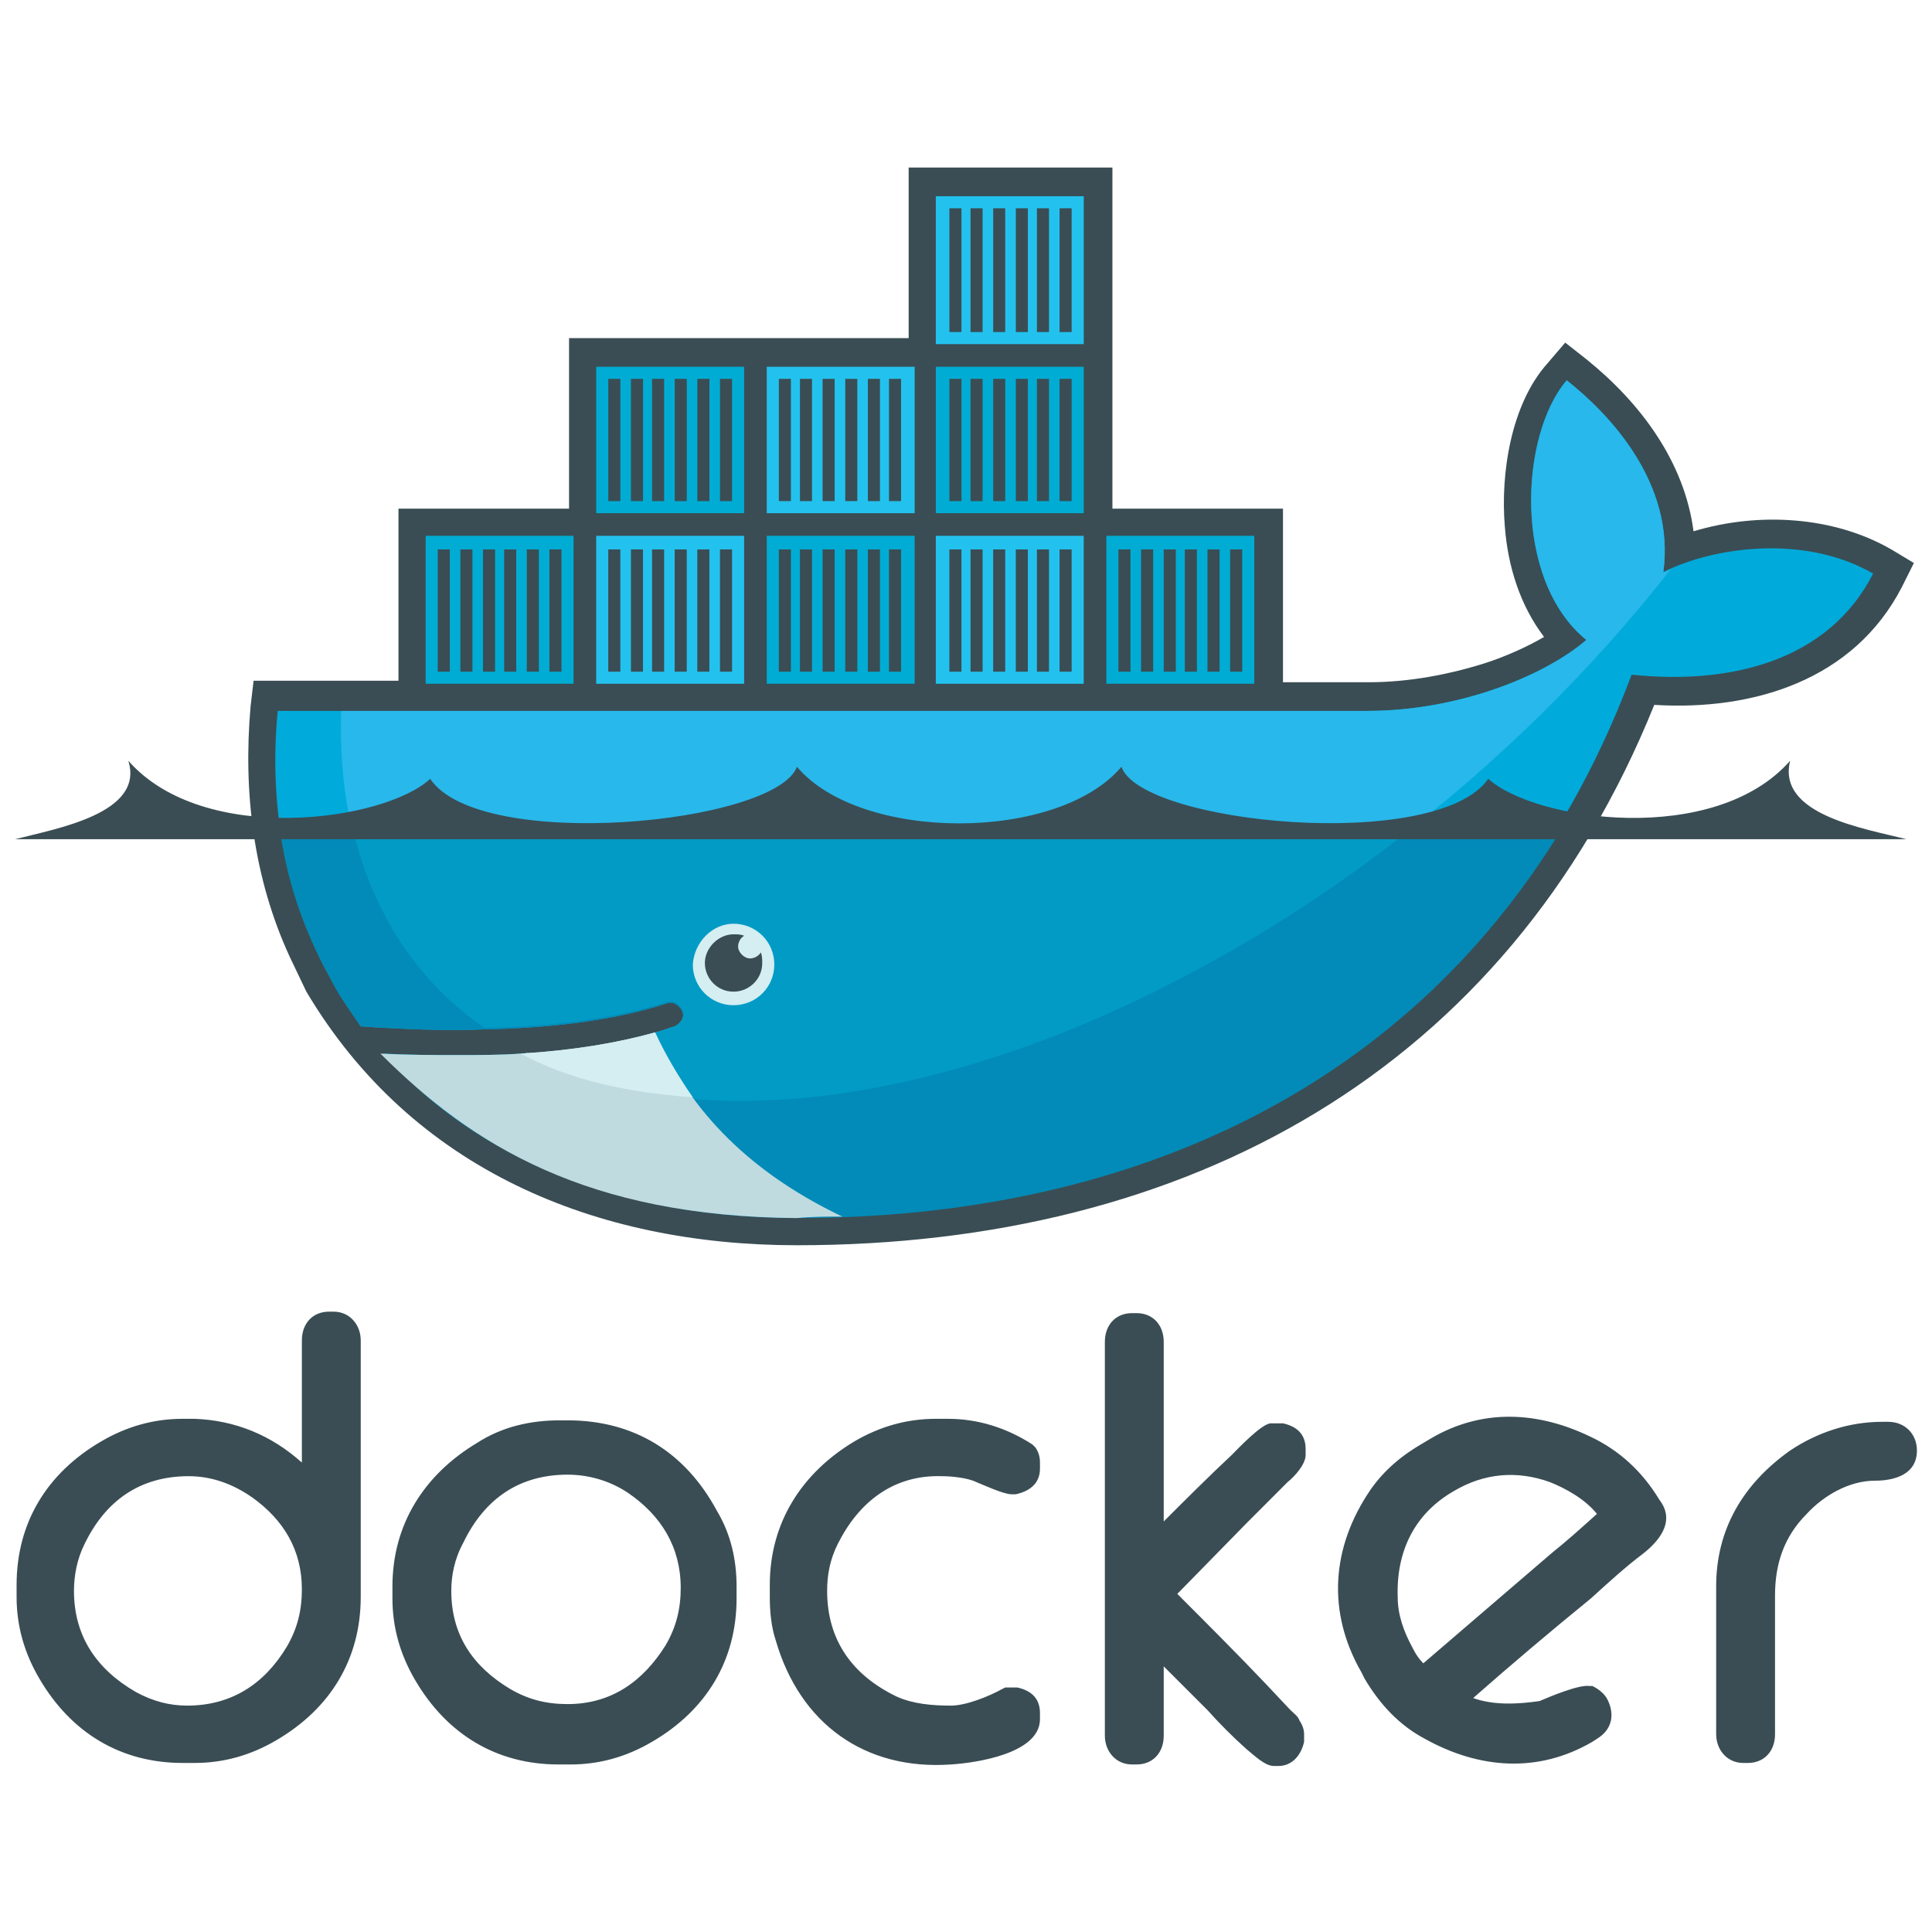
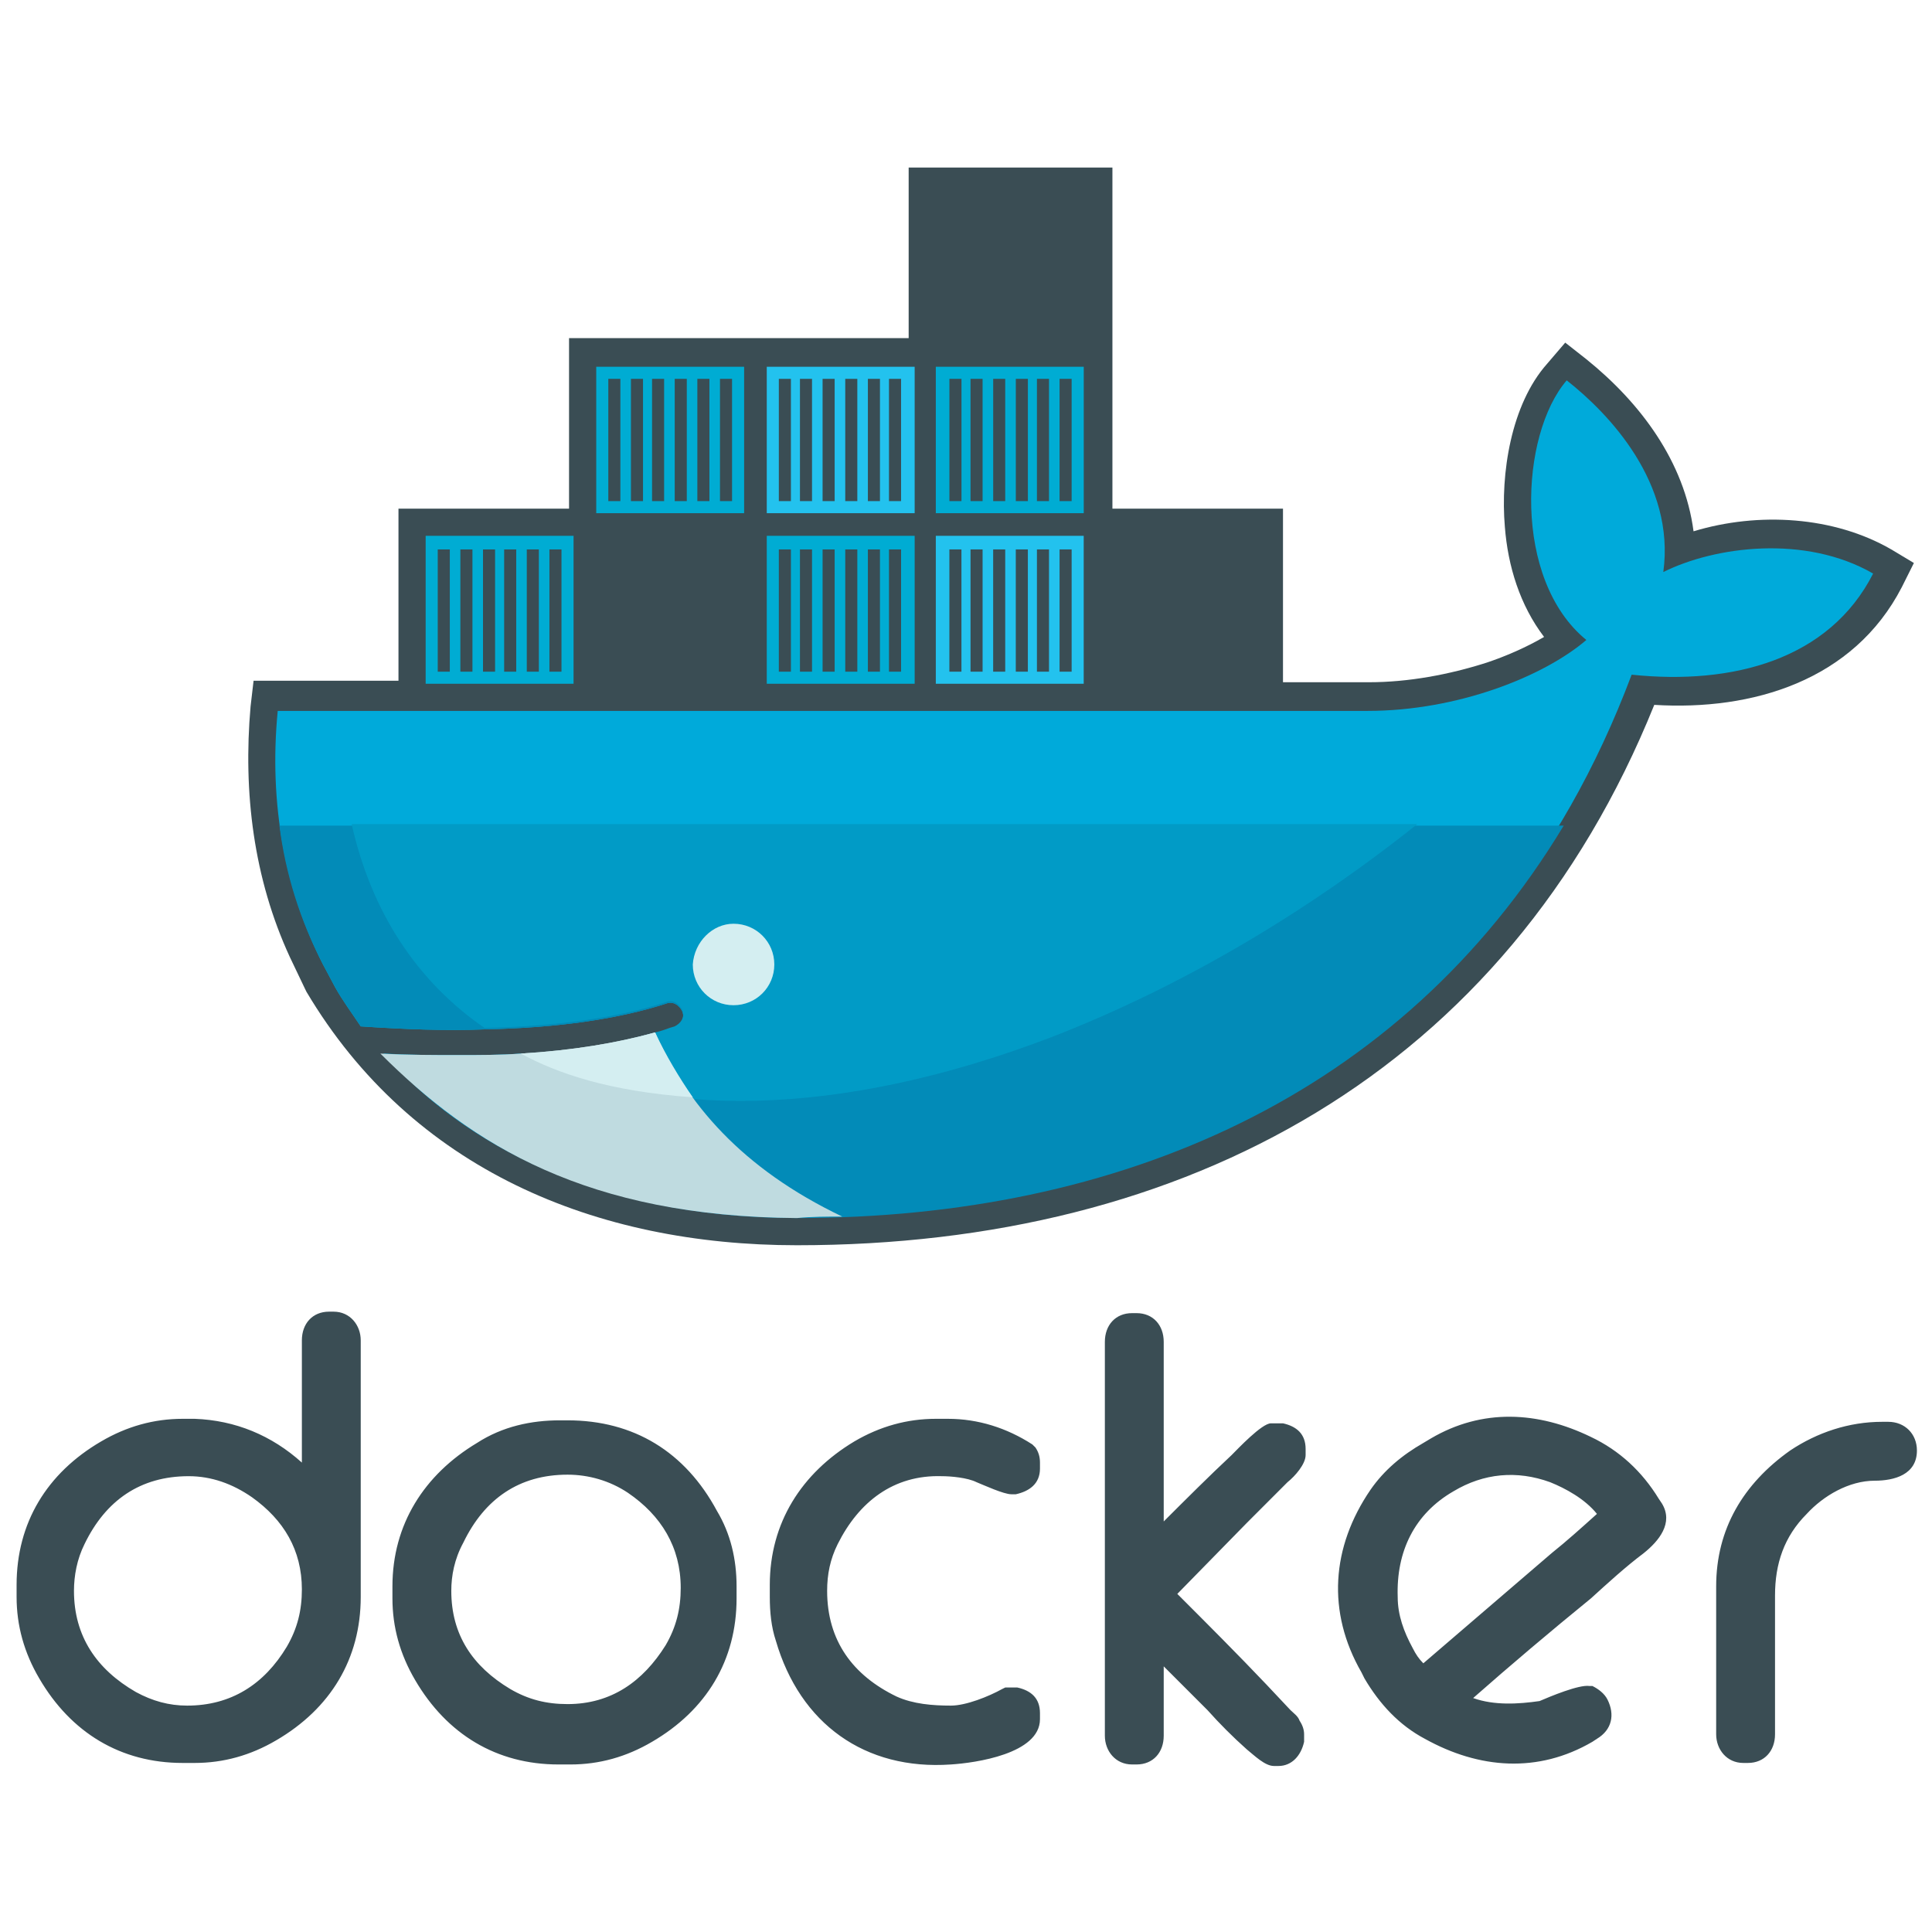
<svg xmlns="http://www.w3.org/2000/svg" width="56" height="56" viewBox="0 0 56 56" fill="none">
  <path fill-rule="evenodd" clip-rule="evenodd" d="M8.75 42.394V38.85C8.75 38.369 9.056 38.019 9.538 38.019H9.669C10.15 38.019 10.456 38.413 10.456 38.85V46.288C10.456 48.081 9.581 49.525 8.006 50.444C7.263 50.881 6.475 51.1 5.644 51.1H5.294C3.5 51.1 2.056 50.225 1.138 48.65C0.7 47.906 0.481 47.119 0.481 46.288V45.938C0.481 44.144 1.356 42.7 2.931 41.781C3.675 41.344 4.463 41.125 5.294 41.125H5.644C6.825 41.169 7.875 41.606 8.75 42.394ZM2.144 46.112C2.144 47.425 2.8 48.388 3.938 49.044C4.419 49.306 4.9 49.438 5.425 49.438C6.694 49.438 7.656 48.825 8.313 47.731C8.619 47.206 8.75 46.681 8.75 46.069C8.75 44.931 8.225 44.056 7.306 43.4C6.738 43.006 6.125 42.788 5.469 42.788C4.069 42.788 3.063 43.487 2.45 44.756C2.231 45.194 2.144 45.675 2.144 46.112ZM16.231 41.169H16.45C18.375 41.169 19.863 42.087 20.781 43.794C21.175 44.45 21.35 45.194 21.35 45.981V46.331C21.35 48.125 20.475 49.569 18.9 50.487C18.156 50.925 17.369 51.144 16.538 51.144H16.188C14.394 51.144 12.95 50.269 12.031 48.694C11.594 47.95 11.375 47.163 11.375 46.331V45.981C11.375 44.188 12.294 42.744 13.825 41.825C14.569 41.344 15.4 41.169 16.231 41.169ZM13.081 46.112C13.081 47.381 13.694 48.3 14.788 48.956C15.313 49.263 15.838 49.394 16.45 49.394C17.719 49.394 18.638 48.737 19.294 47.688C19.6 47.163 19.731 46.638 19.731 46.025C19.731 44.844 19.163 43.925 18.2 43.269C17.675 42.919 17.063 42.744 16.45 42.744C15.05 42.744 14.044 43.444 13.431 44.712C13.169 45.194 13.081 45.675 13.081 46.112ZM28.306 42.962C28.044 42.831 27.563 42.788 27.3 42.788C25.9 42.744 24.894 43.531 24.281 44.756C24.063 45.194 23.975 45.631 23.975 46.112C23.975 47.556 24.719 48.562 25.988 49.175C26.469 49.394 27.038 49.438 27.563 49.438C28 49.438 28.656 49.175 29.05 48.956L29.138 48.913H29.488C29.881 49 30.144 49.219 30.144 49.656V49.831C30.144 50.837 28.263 51.1 27.563 51.144C25.069 51.319 23.188 49.962 22.488 47.556C22.356 47.162 22.313 46.725 22.313 46.288V45.938C22.313 44.144 23.231 42.7 24.763 41.781C25.506 41.344 26.294 41.125 27.125 41.125H27.475C28.35 41.125 29.181 41.388 29.925 41.869L29.969 41.913L30.013 41.956C30.1 42.087 30.144 42.219 30.144 42.394V42.569C30.144 43.006 29.838 43.225 29.444 43.312H29.313C29.094 43.312 28.525 43.05 28.306 42.962ZM33.731 44.1C34.388 43.444 35.044 42.788 35.7 42.175C35.875 42 36.575 41.256 36.838 41.256H37.188C37.581 41.344 37.844 41.562 37.844 42V42.175C37.844 42.438 37.538 42.787 37.319 42.962L36.138 44.144L34.125 46.2C35 47.075 35.875 47.95 36.706 48.825L37.406 49.569C37.494 49.656 37.625 49.744 37.669 49.875C37.756 50.006 37.8 50.138 37.8 50.269V50.487C37.713 50.881 37.45 51.188 37.056 51.188H36.925C36.663 51.188 36.356 50.881 36.138 50.706C35.744 50.356 35.35 49.962 35 49.569L33.731 48.3V50.312C33.731 50.794 33.425 51.144 32.944 51.144H32.813C32.331 51.144 32.025 50.75 32.025 50.312V38.894C32.025 38.413 32.331 38.062 32.813 38.062H32.944C33.425 38.062 33.731 38.413 33.731 38.894V44.1ZM54.556 41.212H54.731C55.213 41.212 55.563 41.562 55.563 42.044C55.563 42.744 54.906 42.919 54.338 42.919C53.594 42.919 52.85 43.356 52.369 43.881C51.713 44.538 51.45 45.325 51.45 46.244V50.269C51.45 50.75 51.144 51.1 50.663 51.1H50.531C50.05 51.1 49.744 50.706 49.744 50.269V45.981C49.744 44.319 50.531 43.006 51.888 42.044C52.675 41.519 53.594 41.212 54.556 41.212ZM42.7 49.219C43.313 49.438 44.013 49.394 44.625 49.306C44.931 49.175 45.763 48.825 46.069 48.869H46.156C46.331 48.956 46.506 49.087 46.594 49.263C46.813 49.7 46.725 50.138 46.288 50.4L46.156 50.487C44.581 51.406 42.875 51.275 41.3 50.4C40.556 50.006 39.988 49.394 39.55 48.65L39.463 48.475C38.456 46.725 38.588 44.844 39.725 43.181C40.119 42.612 40.644 42.175 41.256 41.825L41.475 41.694C42.963 40.819 44.581 40.906 46.113 41.65C46.944 42.044 47.6 42.656 48.081 43.444L48.169 43.575C48.519 44.144 48.081 44.669 47.644 45.019C47.119 45.413 46.594 45.894 46.113 46.331C44.931 47.294 43.794 48.256 42.7 49.219ZM41.256 48.212L44.975 45.019C45.413 44.669 45.85 44.275 46.288 43.881C45.938 43.444 45.369 43.138 44.931 42.962C43.969 42.612 43.006 42.7 42.131 43.225C40.994 43.881 40.469 44.975 40.513 46.288C40.513 46.812 40.688 47.294 40.95 47.775C41.038 47.95 41.125 48.081 41.256 48.212ZM32.244 14.744H37.188V19.775H39.681C40.819 19.775 42 19.556 43.094 19.206C43.619 19.031 44.231 18.769 44.756 18.462C44.056 17.544 43.706 16.406 43.619 15.269C43.488 13.738 43.794 11.725 44.844 10.544L45.369 9.931L45.981 10.412C47.556 11.681 48.825 13.387 49.088 15.4C50.969 14.831 53.156 14.963 54.819 15.925L55.475 16.319L55.125 17.019C53.725 19.731 50.794 20.606 47.95 20.431C43.663 31.062 34.388 36.094 23.1 36.094C17.281 36.094 11.944 33.906 8.881 28.744L8.838 28.656L8.4 27.738C7.35 25.462 7.044 22.969 7.263 20.475L7.35 19.731H11.55V14.744H16.494V9.8H26.338V4.856H32.244V14.744Z" fill="#3A4D54" />
  <path d="M48.212 16.581C48.562 14 46.637 11.988 45.412 11.025C44.056 12.6 43.837 16.8 45.981 18.55C44.756 19.6 42.262 20.606 39.637 20.606H8.05C7.787 23.319 8.268 25.812 9.362 27.956L9.712 28.613C9.931 29.006 10.194 29.356 10.456 29.75C11.768 29.837 12.95 29.881 14.043 29.837C16.187 29.794 17.937 29.531 19.294 29.094C19.512 29.006 19.687 29.137 19.775 29.312C19.862 29.531 19.731 29.706 19.556 29.794C19.381 29.837 19.206 29.925 18.987 29.969C17.937 30.275 16.8 30.45 15.356 30.538H15.094C14.525 30.581 13.912 30.581 13.256 30.581C12.556 30.581 11.9 30.581 11.112 30.538C13.737 33.513 17.85 35.263 23.012 35.263C33.95 35.263 43.225 30.406 47.294 19.556C50.225 19.863 53.025 19.119 54.294 16.625C52.325 15.488 49.7 15.838 48.212 16.581Z" fill="#00AADA" />
-   <path d="M48.213 16.581C48.563 14 46.638 11.988 45.413 11.025C44.056 12.6 43.838 16.8 45.981 18.55C44.756 19.6 42.263 20.606 39.638 20.606H9.888C9.756 24.762 11.288 27.913 14.044 29.794C16.188 29.75 17.938 29.488 19.294 29.05C19.513 28.962 19.688 29.094 19.775 29.269C19.863 29.488 19.731 29.663 19.556 29.75C19.381 29.794 19.206 29.881 18.988 29.925C17.938 30.231 16.713 30.45 15.269 30.538L15.225 30.494C18.944 32.419 24.325 32.375 30.538 30.012C37.45 27.344 43.925 22.269 48.431 16.494C48.344 16.538 48.3 16.581 48.213 16.581Z" fill="#28B8EB" />
  <path d="M8.094 23.887C8.269 25.331 8.706 26.688 9.363 27.956L9.713 28.613C9.931 29.006 10.194 29.356 10.456 29.75C11.769 29.837 12.95 29.881 14.044 29.837C16.188 29.794 17.938 29.531 19.294 29.094C19.512 29.006 19.688 29.137 19.775 29.312C19.863 29.531 19.731 29.706 19.556 29.794C19.381 29.837 19.206 29.925 18.988 29.969C17.938 30.275 16.712 30.494 15.269 30.581H15.094C14.525 30.625 13.912 30.625 13.3 30.625C12.6 30.625 11.9 30.625 11.156 30.581C13.781 33.556 17.938 35.306 23.1 35.306C32.462 35.306 40.6 31.762 45.325 23.931H8.094V23.887Z" fill="#028BB8" />
  <path d="M10.193 23.887C10.762 26.425 12.075 28.438 14.043 29.794C16.187 29.75 17.937 29.488 19.293 29.05C19.512 28.962 19.687 29.094 19.775 29.269C19.862 29.488 19.731 29.663 19.556 29.75C19.381 29.794 19.206 29.881 18.987 29.925C17.937 30.231 16.712 30.45 15.225 30.538C18.943 32.462 24.325 32.419 30.493 30.056C34.212 28.613 37.843 26.469 41.081 23.887H10.193Z" fill="#019BC6" />
  <path fill-rule="evenodd" clip-rule="evenodd" d="M12.338 15.531H16.625V19.819H12.338V15.531ZM12.688 15.925H13.038V19.469H12.688V15.925ZM13.344 15.925H13.694V19.469H13.344V15.925ZM14 15.925H14.35V19.469H14V15.925ZM14.613 15.925H14.963V19.469H14.613V15.925ZM15.269 15.925H15.619V19.469H15.269V15.925ZM15.925 15.925H16.275V19.469H15.925V15.925ZM17.282 10.631H21.569V14.875H17.282V10.631ZM17.632 10.981H17.982V14.525H17.632V10.981ZM18.288 10.981H18.638V14.525H18.288V10.981ZM18.9 10.981H19.25V14.525H18.9V10.981ZM19.557 10.981H19.907V14.525H19.557V10.981ZM20.213 10.981H20.563V14.525H20.213V10.981ZM20.869 10.981H21.219V14.525H20.869V10.981Z" fill="#00ACD3" />
-   <path fill-rule="evenodd" clip-rule="evenodd" d="M17.281 15.531H21.569V19.819H17.281V15.531ZM17.631 15.925H17.981V19.469H17.631V15.925ZM18.288 15.925H18.637V19.469H18.288V15.925ZM18.9 15.925H19.25V19.469H18.9V15.925ZM19.556 15.925H19.906V19.469H19.556V15.925ZM20.212 15.925H20.562V19.469H20.212V15.925ZM20.869 15.925H21.219V19.469H20.869V15.925Z" fill="#23C2EE" />
  <path fill-rule="evenodd" clip-rule="evenodd" d="M22.225 15.531H26.512V19.819H22.225V15.531ZM22.575 15.925H22.925V19.469H22.575V15.925ZM23.187 15.925H23.537V19.469H23.187V15.925ZM23.843 15.925H24.193V19.469H23.843V15.925ZM24.5 15.925H24.85V19.469H24.5V15.925ZM25.156 15.925H25.506V19.469H25.156V15.925ZM25.768 15.925H26.118V19.469H25.768V15.925Z" fill="#00ACD3" />
  <path fill-rule="evenodd" clip-rule="evenodd" d="M22.225 10.631H26.512V14.875H22.225V10.631ZM22.575 10.981H22.925V14.525H22.575V10.981ZM23.187 10.981H23.537V14.525H23.187V10.981ZM23.843 10.981H24.193V14.525H23.843V10.981ZM24.5 10.981H24.85V14.525H24.5V10.981ZM25.156 10.981H25.506V14.525H25.156V10.981ZM25.768 10.981H26.118V14.525H25.768V10.981ZM27.125 15.531H31.412V19.819H27.125V15.531ZM27.518 15.925H27.868V19.469H27.518V15.925ZM28.131 15.925H28.481V19.469H28.131V15.925ZM28.787 15.925H29.137V19.469H28.787V15.925ZM29.443 15.925H29.793V19.469H29.443V15.925ZM30.056 15.925H30.406V19.469H30.056V15.925ZM30.712 15.925H31.062V19.469H30.712V15.925Z" fill="#23C2EE" />
  <path fill-rule="evenodd" clip-rule="evenodd" d="M27.125 10.631H31.413V14.875H27.125V10.631ZM27.519 10.981H27.869V14.525H27.519V10.981ZM28.131 10.981H28.481V14.525H28.131V10.981ZM28.788 10.981H29.137V14.525H28.788V10.981ZM29.444 10.981H29.794V14.525H29.444V10.981ZM30.056 10.981H30.406V14.525H30.056V10.981ZM30.712 10.981H31.062V14.525H30.712V10.981Z" fill="#00ACD3" />
-   <path fill-rule="evenodd" clip-rule="evenodd" d="M27.125 5.688H31.413V9.975H27.125V5.688ZM27.519 6.037H27.869V9.625H27.519V6.037ZM28.131 6.037H28.481V9.625H28.131V6.037ZM28.788 6.037H29.137V9.625H28.788V6.037ZM29.444 6.037H29.794V9.625H29.444V6.037ZM30.056 6.037H30.406V9.625H30.056V6.037ZM30.712 6.037H31.062V9.625H30.712V6.037Z" fill="#23C2EE" />
-   <path fill-rule="evenodd" clip-rule="evenodd" d="M32.068 15.531H36.356V19.819H32.068V15.531ZM32.418 15.925H32.768V19.469H32.418V15.925ZM33.075 15.925H33.425V19.469H33.075V15.925ZM33.731 15.925H34.081V19.469H33.731V15.925ZM34.343 15.925H34.693V19.469H34.343V15.925ZM35 15.925H35.35V19.469H35V15.925ZM35.656 15.925H36.006V19.469H35.656V15.925Z" fill="#00ACD3" />
  <path fill-rule="evenodd" clip-rule="evenodd" d="M21.262 26.775C21.919 26.775 22.444 27.3 22.444 27.956C22.444 28.613 21.919 29.137 21.262 29.137C20.606 29.137 20.081 28.613 20.081 27.956C20.125 27.3 20.65 26.775 21.262 26.775Z" fill="#D4EEF1" />
-   <path fill-rule="evenodd" clip-rule="evenodd" d="M21.262 27.081C21.35 27.081 21.481 27.081 21.569 27.125C21.481 27.169 21.394 27.3 21.394 27.431C21.394 27.606 21.569 27.781 21.744 27.781C21.875 27.781 22.006 27.694 22.05 27.606C22.094 27.694 22.094 27.825 22.094 27.913C22.094 28.394 21.7 28.744 21.262 28.744C20.781 28.744 20.431 28.35 20.431 27.913C20.431 27.475 20.825 27.081 21.262 27.081ZM0.438 24.325H55.256C54.075 24.019 51.494 23.625 51.888 22.05C49.7 24.544 44.494 23.8 43.138 22.575C41.65 24.719 33.075 23.887 32.506 22.225C30.669 24.413 24.938 24.413 23.1 22.225C22.488 23.887 13.912 24.719 12.469 22.575C11.156 23.8 5.906 24.544 3.719 22.05C4.2 23.581 1.619 24.019 0.438 24.325Z" fill="#3A4D54" />
  <path d="M24.413 35.263C21.482 33.862 19.907 31.981 18.988 29.925C17.894 30.231 16.582 30.45 15.094 30.538C14.525 30.581 13.913 30.581 13.3 30.581C12.557 30.581 11.813 30.581 11.025 30.538C13.694 33.206 17.019 35.263 23.1 35.306C23.538 35.263 23.975 35.263 24.413 35.263Z" fill="#BFDBE0" />
  <path d="M20.081 31.806C19.688 31.238 19.294 30.581 18.988 29.925C17.894 30.231 16.581 30.45 15.094 30.538C16.144 31.106 17.631 31.631 20.081 31.806Z" fill="#D4EEF1" />
</svg>